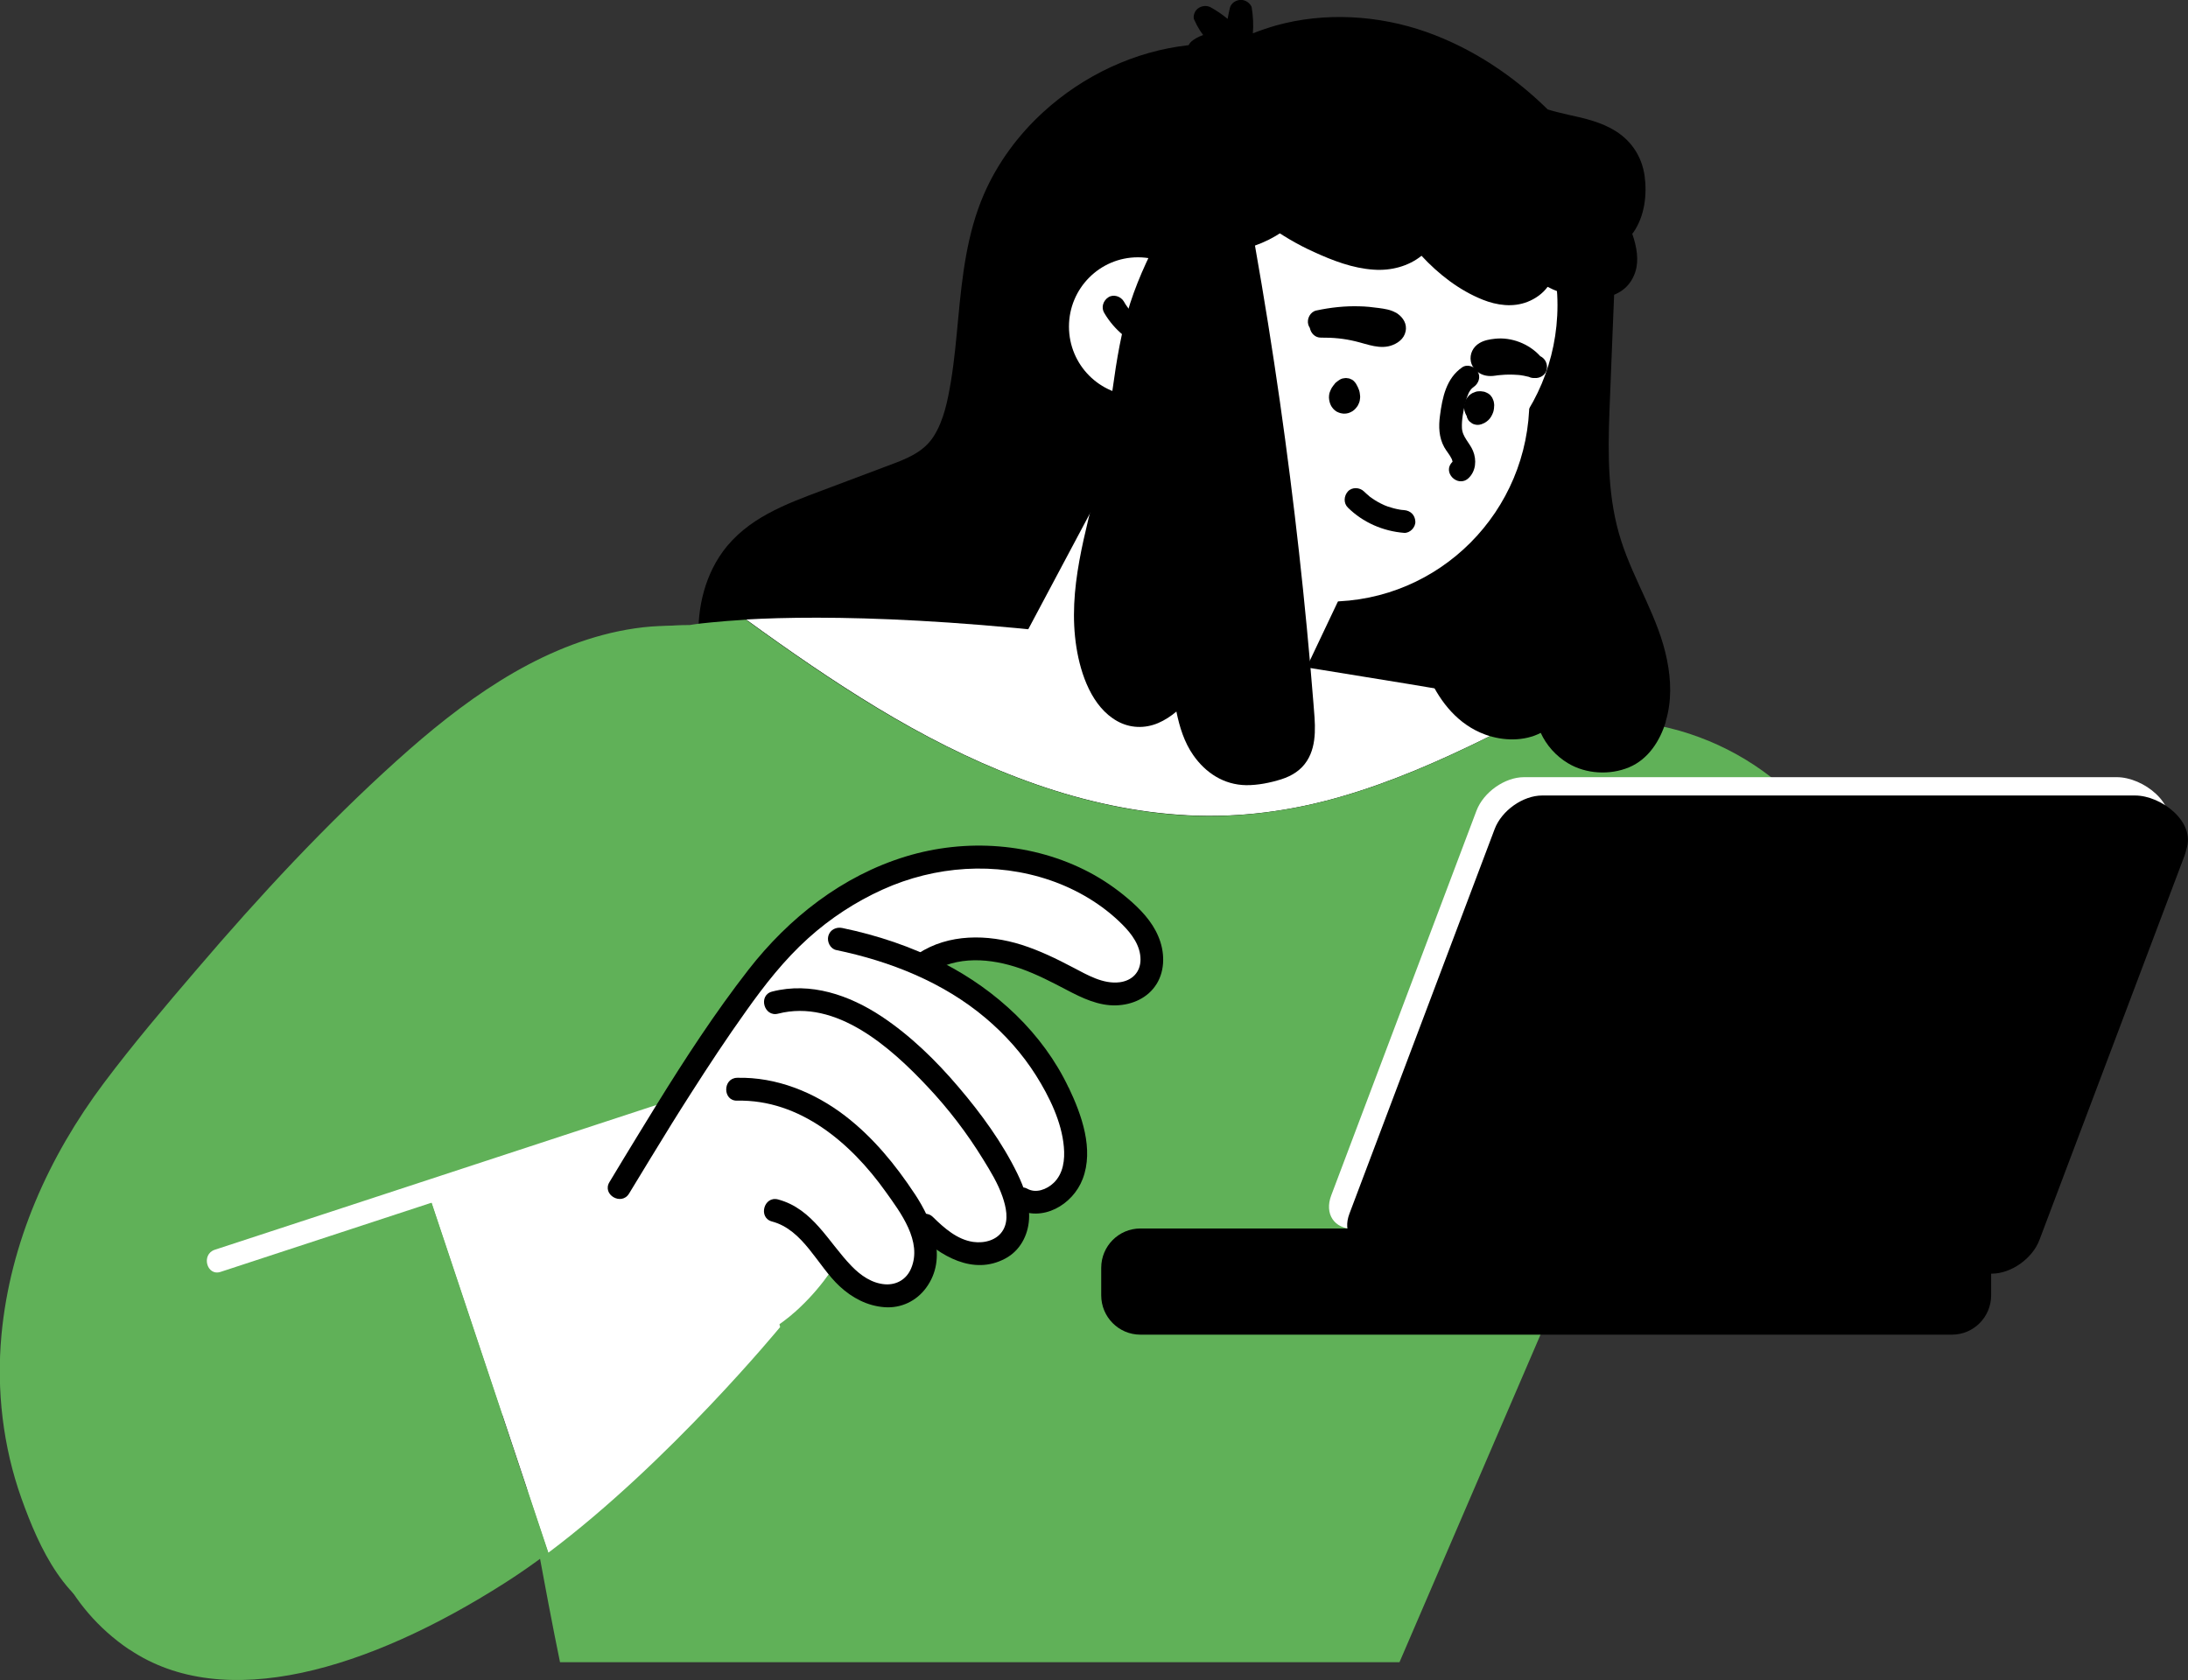
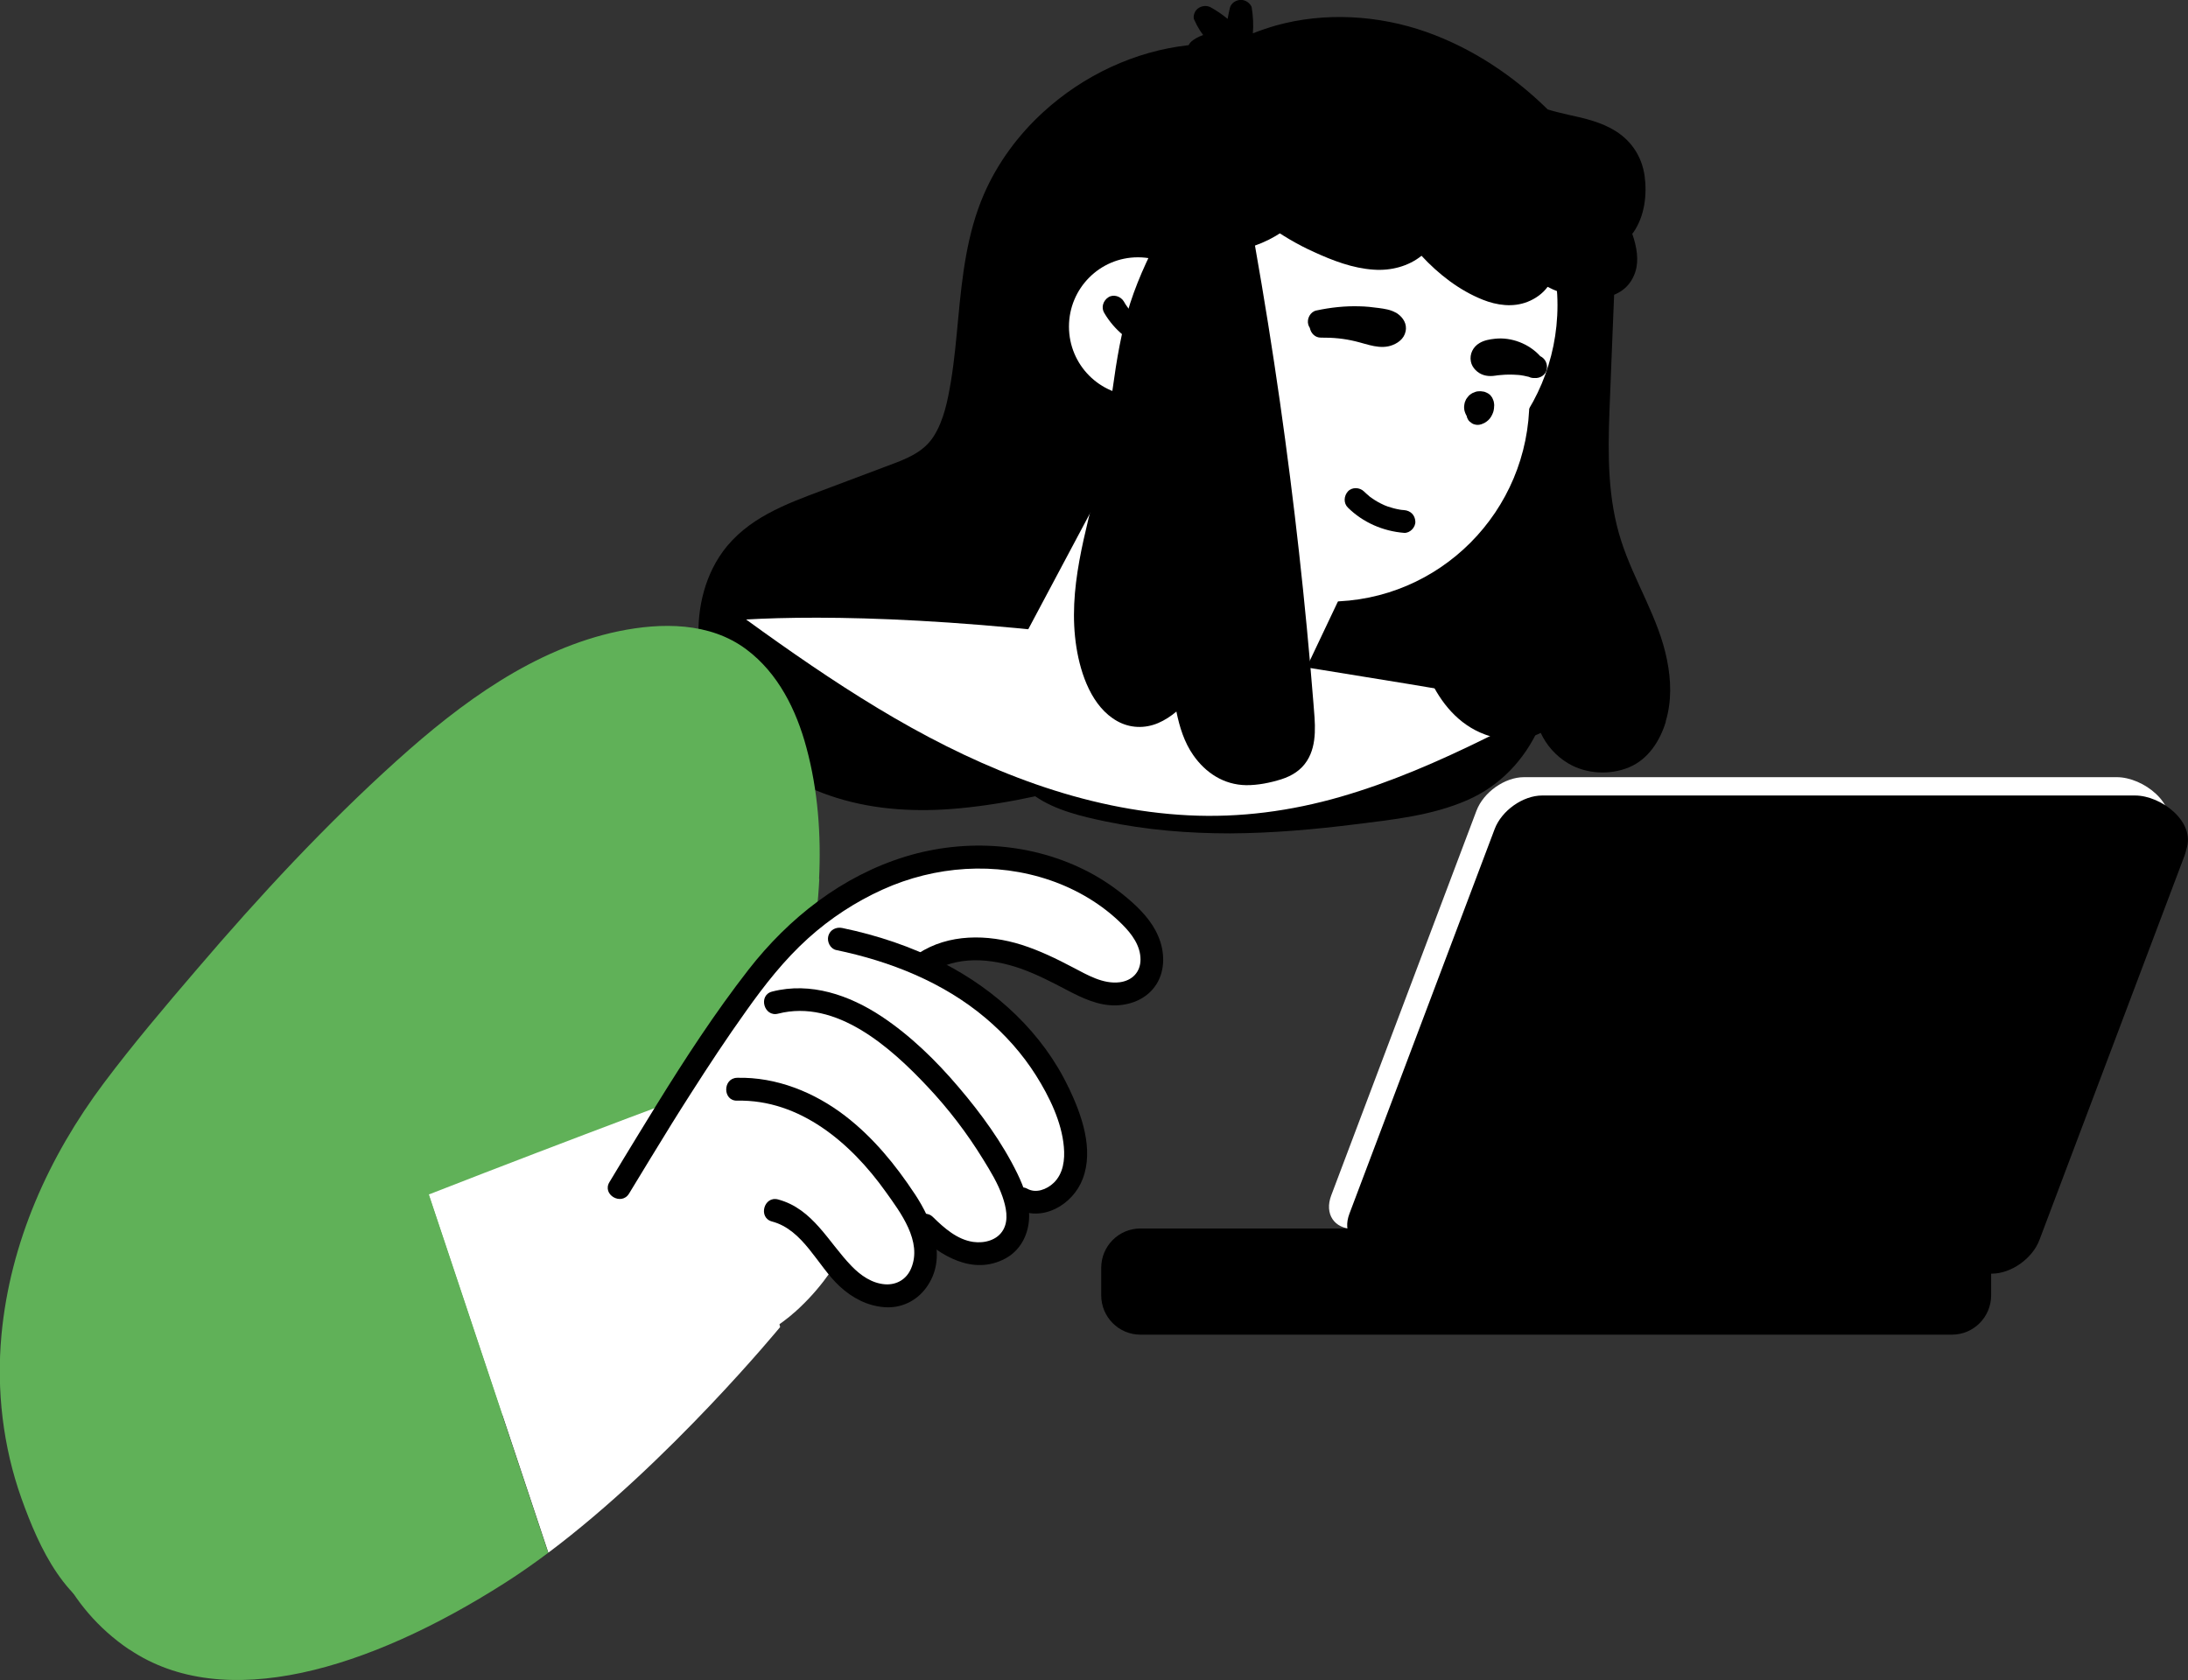
<svg xmlns="http://www.w3.org/2000/svg" width="125" height="96" viewBox="0 0 125 96" fill="none">
  <rect x="0" y="0" width="125" height="96" fill="#333333" stroke="none" />
  <g clip-path="url(#clip0_758_1484)">
    <path d="M89.391 35.469C89.145 37.557 88.796 39.657 87.923 41.581C87.089 43.435 85.686 44.911 83.824 45.724C81.813 46.601 79.595 46.835 77.442 47.102C75.062 47.401 72.67 47.609 70.271 47.622C67.879 47.622 65.474 47.427 63.133 46.933C61.801 46.653 60.294 46.302 59.143 45.502C57.727 45.808 56.292 46.049 54.856 46.185C52.496 46.413 50.059 46.302 47.783 45.587C45.791 44.963 43.89 43.903 42.442 42.375C41.032 40.879 40.159 39.02 39.946 36.965C39.758 35.092 40.172 33.07 41.284 31.535C42.681 29.611 44.886 28.805 47.026 28.005C48.261 27.543 49.49 27.075 50.725 26.613C51.72 26.243 52.748 25.872 53.343 24.929C53.932 23.999 54.145 22.861 54.326 21.795C54.527 20.586 54.63 19.37 54.746 18.154C54.973 15.748 55.244 13.329 56.214 11.092C56.99 9.311 58.18 7.698 59.609 6.398C61.891 4.31 64.833 2.919 67.905 2.581C67.963 2.47 68.047 2.373 68.15 2.301C69.101 1.625 70.31 1.878 71.358 2.132C72.605 2.431 73.853 2.717 75.095 3.036C76.272 3.335 77.397 3.745 78.347 4.518C79.227 5.234 79.886 6.189 80.552 7.106C81.237 8.049 81.91 9.018 82.376 10.084C82.873 11.235 83.113 12.445 83.022 13.706C82.945 14.818 82.692 15.91 82.427 16.996C82.925 17.295 83.41 17.62 83.869 17.985C85.35 19.155 86.578 20.677 87.484 22.335C89.656 26.314 89.921 31.048 89.397 35.469H89.391Z" fill="black" />
    <path d="M88.249 40.419C87.15 41.043 86.031 41.622 84.912 42.168C82.223 43.494 79.468 44.697 76.591 45.529C73.752 46.349 70.836 46.739 67.881 46.589C61.919 46.29 56.242 44.014 51.121 41.043C48.522 39.534 46.033 37.844 43.588 36.095C43.265 35.867 42.948 35.633 42.625 35.399C46.912 35.158 55.641 35.178 69.666 37.356C77.987 38.65 84.014 39.664 88.255 40.412L88.249 40.419Z" fill="white" />
    <path d="M46.806 50.219C46.554 55.492 44.893 60.616 42.468 65.272C41.213 67.677 39.772 70.018 37.98 72.06C32.045 78.809 24.285 84.519 16.921 89.584C14.121 91.508 10.41 93.784 6.866 92.737C3.756 91.814 2.237 88.446 1.228 85.63C0.167 82.652 -0.208 79.44 0.083 76.293C0.575 71 2.786 66.084 5.942 61.877C7.616 59.647 9.427 57.514 11.237 55.401C13.041 53.288 14.884 51.22 16.791 49.211C18.68 47.228 20.626 45.303 22.663 43.469C24.518 41.798 26.465 40.212 28.579 38.898C30.661 37.604 32.937 36.571 35.342 36.07C37.786 35.569 40.554 35.543 42.642 37.11C44.453 38.463 45.494 40.569 46.069 42.715C46.729 45.141 46.916 47.722 46.794 50.225L46.806 50.219Z" fill="#60B158" />
-     <path d="M107.225 56.738C107.225 65.34 100.294 72.317 91.739 72.317C91.061 72.317 90.394 72.265 89.742 72.187L89.709 72.317L79.952 94.984H31.994C30.5 87.793 26.304 63.5 24.623 55.944C24.371 55.145 24.189 54.319 24.073 53.467C23.976 53.018 23.918 52.771 23.918 52.771L23.983 52.7C23.944 52.238 23.918 51.763 23.918 51.289C23.918 42.686 30.849 35.716 39.404 35.716C39.404 35.716 39.798 35.644 40.626 35.566C41.13 35.514 41.79 35.462 42.617 35.41C42.941 35.644 43.258 35.872 43.581 36.106C46.025 37.855 48.514 39.552 51.114 41.054C56.235 44.019 61.912 46.295 67.874 46.601C70.829 46.744 73.745 46.353 76.583 45.534C79.461 44.709 82.215 43.499 84.905 42.173C86.023 41.62 87.142 41.048 88.241 40.423C88.959 40.553 89.625 40.67 90.239 40.781C91.041 40.924 91.772 41.061 92.412 41.184C94.048 41.256 95.619 41.581 97.08 42.127C102.997 44.318 107.212 50.034 107.212 56.744L107.225 56.738Z" fill="#60B158" />
    <path d="M95.167 41.242C94.851 42.289 94.191 43.382 93.059 43.85C91.96 44.305 90.609 44.227 89.594 43.622C88.882 43.199 88.346 42.582 88.022 41.879C87.091 42.361 85.895 42.354 84.854 41.977C83.302 41.411 82.3 40.13 81.673 38.778C81.085 37.503 80.781 36.144 80.49 34.792C80.153 33.27 79.875 31.736 79.681 30.195C79.3 27.139 79.274 24.037 79.908 21C80.225 19.492 80.71 18.016 81.382 16.599C82.016 15.272 82.882 13.965 84.13 13.035C85.359 12.125 86.956 11.501 88.572 11.657C89.432 11.741 90.221 12.021 90.829 12.58C91.346 13.048 91.695 13.627 92.019 14.206C92.193 14.297 92.316 14.453 92.303 14.693C92.187 17.632 92.057 20.578 91.947 23.517C91.857 25.988 91.844 28.511 92.62 30.91C93.357 33.212 94.76 35.319 95.232 37.692C95.471 38.862 95.51 40.072 95.161 41.223L95.167 41.242Z" fill="black" />
    <path d="M75.909 34.377C82.241 34.377 87.374 29.216 87.374 22.849C87.374 16.482 82.241 11.32 75.909 11.32C69.578 11.32 64.445 16.482 64.445 22.849C64.445 29.216 69.578 34.377 75.909 34.377Z" fill="white" />
-     <path d="M77.515 28.967C83.846 28.967 88.979 23.806 88.979 17.439C88.979 11.072 83.846 5.91 77.515 5.91C71.183 5.91 66.051 11.072 66.051 17.439C66.051 23.806 71.183 28.967 77.515 28.967Z" fill="white" />
+     <path d="M77.515 28.967C83.846 28.967 88.979 23.806 88.979 17.439C88.979 11.072 83.846 5.91 77.515 5.91C66.051 23.806 71.183 28.967 77.515 28.967Z" fill="white" />
    <path d="M80.655 25.471L73.452 40.66L56.957 39.314L66.766 20.887L80.655 25.471Z" fill="white" />
    <path d="M65.008 22.623C67.183 22.623 68.946 20.85 68.946 18.663C68.946 16.476 67.183 14.703 65.008 14.703C62.833 14.703 61.07 16.476 61.07 18.663C61.07 20.85 62.833 22.623 65.008 22.623Z" fill="white" />
    <path d="M66.026 18.758C65.974 18.739 65.929 18.719 65.877 18.7C65.864 18.693 65.845 18.687 65.832 18.68C65.722 18.628 65.618 18.576 65.509 18.511C65.412 18.453 65.315 18.394 65.218 18.329C65.179 18.303 65.088 18.258 65.062 18.218C65.069 18.232 65.185 18.316 65.114 18.258C65.088 18.238 65.062 18.212 65.037 18.192C64.862 18.043 64.694 17.88 64.545 17.711C64.513 17.672 64.481 17.633 64.442 17.588C64.429 17.568 64.416 17.549 64.397 17.529C64.325 17.432 64.261 17.328 64.203 17.224C64.028 16.931 63.608 16.794 63.317 16.99C63.026 17.178 62.896 17.568 63.084 17.88C63.672 18.882 64.597 19.623 65.683 20.013C66 20.13 66.407 19.883 66.478 19.558C66.562 19.194 66.369 18.882 66.026 18.752V18.758Z" fill="black" />
-     <path d="M77.65 22.31C77.604 22.174 77.54 22.05 77.469 21.927C77.436 21.881 77.404 21.836 77.365 21.797C77.307 21.732 77.236 21.686 77.158 21.66C77.106 21.628 77.055 21.615 76.996 21.615C76.951 21.602 76.906 21.602 76.867 21.602C76.809 21.608 76.751 21.615 76.693 21.628C76.621 21.647 76.563 21.68 76.505 21.719C76.427 21.771 76.369 21.816 76.324 21.855C76.311 21.862 76.305 21.875 76.292 21.881C76.246 21.933 76.208 21.985 76.169 22.037C76.136 22.089 76.111 22.115 76.091 22.148C76.059 22.2 76.033 22.258 76.007 22.317C75.988 22.369 75.962 22.421 75.949 22.473C75.936 22.544 75.917 22.648 75.923 22.727C75.936 22.902 75.968 23.045 76.052 23.201C76.091 23.266 76.143 23.331 76.195 23.39C76.24 23.435 76.298 23.474 76.35 23.513C76.363 23.52 76.376 23.526 76.389 23.533C76.531 23.604 76.621 23.624 76.777 23.637C76.861 23.637 76.951 23.63 77.035 23.604C77.106 23.578 77.191 23.546 77.262 23.5C77.326 23.455 77.397 23.403 77.449 23.338C77.501 23.273 77.559 23.208 77.591 23.136C77.624 23.065 77.669 22.974 77.682 22.889C77.695 22.791 77.714 22.701 77.701 22.609C77.688 22.512 77.682 22.408 77.65 22.317V22.31Z" fill="black" />
    <path d="M85.365 23.175C85.365 23.103 85.352 23.032 85.339 22.96C85.339 22.941 85.332 22.928 85.326 22.908C85.293 22.83 85.274 22.765 85.242 22.713C85.235 22.7 85.151 22.59 85.138 22.576C85.138 22.576 85.048 22.498 85.002 22.473C84.944 22.447 84.886 22.421 84.828 22.395C84.808 22.395 84.796 22.381 84.776 22.381C84.718 22.369 84.647 22.362 84.589 22.355C84.466 22.355 84.369 22.362 84.285 22.395C84.227 22.414 84.168 22.44 84.11 22.466C84.02 22.524 83.961 22.564 83.916 22.609C83.884 22.642 83.858 22.674 83.832 22.713C83.806 22.752 83.774 22.785 83.754 22.824C83.729 22.876 83.703 22.941 83.683 22.993C83.657 23.09 83.651 23.168 83.644 23.24C83.644 23.259 83.644 23.279 83.644 23.292C83.644 23.357 83.657 23.422 83.67 23.487C83.696 23.584 83.729 23.649 83.761 23.715C83.761 23.727 83.774 23.741 83.787 23.753C83.8 23.825 83.819 23.89 83.858 23.955C83.897 24.033 83.955 24.092 84.026 24.137C84.091 24.196 84.162 24.235 84.246 24.254C84.362 24.287 84.479 24.287 84.589 24.254C84.608 24.254 84.621 24.241 84.634 24.241C84.698 24.215 84.77 24.189 84.828 24.157C84.905 24.111 84.97 24.059 85.035 24.001C85.099 23.942 85.151 23.864 85.196 23.793C85.242 23.721 85.274 23.63 85.306 23.552C85.319 23.519 85.326 23.487 85.332 23.454C85.345 23.383 85.358 23.311 85.358 23.24C85.358 23.22 85.358 23.201 85.358 23.188L85.365 23.175Z" fill="black" />
-     <path d="M83.876 22.513C83.966 22.331 84.05 22.207 84.186 22.116C84.477 21.914 84.606 21.544 84.419 21.225C84.251 20.939 83.824 20.79 83.533 20.991C82.621 21.622 82.401 22.714 82.265 23.755C82.181 24.372 82.201 24.997 82.511 25.556C82.641 25.79 82.828 25.991 82.944 26.238C82.97 26.303 82.977 26.362 82.983 26.388C82.362 26.973 83.281 27.897 83.895 27.324C84.322 26.921 84.367 26.284 84.153 25.764C83.966 25.309 83.539 24.964 83.52 24.45C83.5 23.982 83.597 23.501 83.707 23.052C83.753 22.857 83.811 22.662 83.882 22.526L83.876 22.513Z" fill="black" />
    <path d="M80.212 29.149C80.16 29.149 80.108 29.142 80.063 29.136C79.992 29.129 79.992 29.129 80.011 29.129C79.863 29.103 79.74 29.077 79.617 29.045C79.501 29.012 79.391 28.98 79.274 28.941C79.216 28.921 79.164 28.902 79.106 28.876C79.074 28.863 79.041 28.85 79.035 28.843C78.822 28.746 78.608 28.629 78.414 28.492C78.363 28.459 78.317 28.427 78.266 28.388C78.246 28.375 78.143 28.297 78.227 28.355C78.304 28.407 78.22 28.349 78.207 28.336C78.11 28.258 78.013 28.167 77.923 28.082C77.677 27.842 77.244 27.822 77.005 28.082C76.772 28.342 76.746 28.752 77.005 29.006C77.871 29.858 79.009 30.352 80.212 30.449C80.548 30.475 80.878 30.131 80.858 29.799C80.839 29.422 80.574 29.175 80.212 29.149Z" fill="black" />
    <path d="M80.065 29.128C80.065 29.128 80.025 29.128 80.012 29.121C80.052 29.121 80.058 29.121 80.065 29.128Z" fill="black" />
    <path d="M79.732 17.862C79.435 17.693 79.105 17.647 78.775 17.602C78.407 17.55 78.038 17.511 77.67 17.504C76.842 17.478 76.008 17.569 75.193 17.745C74.85 17.823 74.65 18.22 74.74 18.545C74.76 18.616 74.792 18.681 74.831 18.74C74.889 19.045 75.135 19.299 75.465 19.293C76.156 19.286 76.784 19.345 77.45 19.507C78.129 19.67 78.866 19.995 79.564 19.715C79.978 19.553 80.308 19.241 80.321 18.766C80.334 18.376 80.055 18.038 79.732 17.855V17.862Z" fill="black" />
    <path d="M87.987 20.345C87.353 19.643 86.345 19.253 85.407 19.357C85.11 19.389 84.799 19.441 84.534 19.597C84.159 19.812 83.946 20.228 84.03 20.657C84.101 21.028 84.424 21.333 84.78 21.437C84.935 21.483 85.11 21.496 85.278 21.483C85.381 21.476 85.478 21.457 85.582 21.444C85.633 21.444 85.679 21.431 85.731 21.431C86.054 21.398 86.383 21.398 86.713 21.424C86.778 21.424 86.836 21.437 86.901 21.444C86.907 21.444 87.03 21.463 87.056 21.47C87.153 21.489 87.25 21.515 87.347 21.535C87.444 21.587 87.56 21.606 87.677 21.6C87.974 21.626 88.297 21.437 88.362 21.125C88.433 20.813 88.284 20.481 87.987 20.351V20.345Z" fill="black" />
    <path d="M93.251 13.361C93.516 14.122 93.632 14.876 93.432 15.513C93.432 15.526 93.419 15.546 93.419 15.559C92.734 17.594 89.986 17.217 88.414 16.391C88.136 16.775 87.716 17.074 87.263 17.249C86.436 17.574 85.524 17.451 84.709 17.126C83.358 16.586 82.181 15.663 81.211 14.616C80.468 15.214 79.472 15.481 78.476 15.409C77.28 15.331 76.135 14.889 75.069 14.401C74.118 13.972 73.226 13.445 72.392 12.834C70.665 11.586 69.217 10.045 68.13 8.257C67.962 7.984 68.04 7.723 68.221 7.548C68.169 7.333 68.079 7.125 68.021 6.937C67.898 6.566 67.801 6.182 67.814 5.792C67.84 5.005 68.228 4.303 68.764 3.718C69.036 3.419 69.353 3.152 69.689 2.912C69.437 2.736 69.197 2.541 68.99 2.314C68.661 1.949 68.415 1.559 68.221 1.117C68.169 1 68.202 0.831 68.253 0.72C68.299 0.616 68.363 0.538 68.454 0.473C68.661 0.324 68.945 0.298 69.171 0.421C69.514 0.61 69.831 0.831 70.135 1.078C70.174 0.863 70.213 0.655 70.264 0.447C70.335 0.174 70.607 0.005 70.885 -0.008C71.027 -0.008 71.169 0.044 71.279 0.122C71.376 0.194 71.493 0.317 71.512 0.441C71.59 0.929 71.616 1.416 71.577 1.904C72.01 1.735 72.45 1.585 72.876 1.462C75.676 0.675 78.773 0.863 81.502 1.832C84.14 2.769 86.474 4.342 88.421 6.254C88.815 6.377 89.216 6.468 89.61 6.56C90.541 6.761 91.505 6.982 92.32 7.502C93.231 8.081 93.8 8.972 93.956 10.045C94.104 11.137 93.956 12.347 93.322 13.27C93.302 13.296 93.283 13.322 93.257 13.348L93.251 13.361Z" fill="black" />
    <path d="M71.694 14.02C72.218 16.992 72.697 19.976 73.123 22.967C73.938 28.683 74.578 34.424 75.037 40.185C75.121 41.258 75.283 42.513 74.669 43.475C74.326 44.015 73.809 44.334 73.207 44.529C72.567 44.73 71.862 44.873 71.19 44.867C69.923 44.847 68.882 44.171 68.17 43.15C67.653 42.409 67.388 41.544 67.207 40.66C66.89 40.927 66.547 41.154 66.166 41.317C65.403 41.642 64.556 41.616 63.825 41.206C62.383 40.4 61.743 38.54 61.497 36.999C60.967 33.651 62.041 30.425 62.771 27.2C63.508 23.936 63.547 20.522 64.569 17.323C65.08 15.743 65.817 14.248 66.606 12.785C67.381 11.341 68.183 9.904 69.134 8.565C69.981 7.375 70.996 5.957 72.477 5.554C73.356 5.32 74.41 5.574 75.037 6.243C75.153 6.269 75.27 6.321 75.341 6.419C75.813 6.991 76.195 7.615 76.253 8.376C76.279 8.649 76.24 8.935 76.149 9.195C75.567 11.426 73.847 13.279 71.694 14.033V14.02Z" fill="black" />
    <path d="M76.054 68.306L84.35 46.328C84.751 45.269 85.967 44.41 87.066 44.41H120.934C122.435 44.41 124.413 45.919 123.864 47.492C123.838 47.609 123.812 47.72 123.767 47.837L115.471 69.815C115.07 70.874 113.854 71.733 112.755 71.733H78.886C77.936 71.733 77.38 71.089 77.509 70.224H77.322C76.222 70.224 75.653 69.366 76.054 68.306Z" fill="white" />
    <path d="M77.093 69.353L85.389 47.375C85.79 46.315 87.006 45.457 88.105 45.457H121.974C123.474 45.457 125.452 46.966 124.903 48.539C124.877 48.656 124.851 48.767 124.806 48.884L116.51 70.862C116.109 71.921 114.893 72.78 113.794 72.78H79.925C78.975 72.78 78.419 72.136 78.548 71.271H78.361C77.261 71.271 76.692 70.413 77.093 69.353Z" fill="black" />
    <path d="M65.149 76.266H111.517C112.752 76.266 113.754 75.258 113.754 74.016V72.449C113.754 71.206 112.752 70.199 111.517 70.199H65.149C63.914 70.199 62.912 71.206 62.912 72.449V74.016C62.912 75.258 63.914 76.266 65.149 76.266Z" fill="black" />
    <path d="M65.791 54.26C65.513 52.764 63.386 51.08 62.106 50.437C56.907 47.803 51.806 48.005 47.279 51.666C44.855 53.629 42.889 56.341 40.871 58.701C38.363 61.634 36.391 65.535 34.031 68.598C33.927 68.728 33.914 68.897 33.953 69.046C33.675 69.384 33.423 69.742 33.209 70.126C32.582 71.251 32.272 72.648 32.647 73.91C33.009 75.113 33.837 75.861 34.852 76.296C35.996 77.018 37.335 77.428 38.718 77.506C41.059 77.636 43.296 76.699 45.094 75.243C45.171 75.184 45.242 75.119 45.314 75.054C45.359 75.015 45.411 74.976 45.456 74.937C45.475 74.924 45.495 74.905 45.508 74.885C45.592 74.814 45.676 74.736 45.753 74.658C46.374 74.066 46.93 73.409 47.428 72.701C48.223 73.097 49.012 73.494 49.879 73.676C51.211 73.955 52.795 73.526 53.319 72.135C53.461 71.758 53.48 71.406 53.422 71.075C54.004 71.4 54.618 71.654 55.278 71.784C56.752 72.076 57.534 71.758 58.116 70.21C58.271 69.8 58.575 69.163 58.543 68.76C59.164 68.669 60.373 68.474 60.774 67.954C61.802 66.608 61.485 64.56 60.903 63.103C60.276 61.523 59.151 60.151 57.896 59.033C56.694 57.953 55.523 56.718 54.043 56.061C53.254 55.71 52.717 55.417 51.877 55.222C52.543 54.702 52.045 55.086 52.077 55.066C52.879 54.65 53.105 54.78 53.997 54.618C54.819 54.468 55.659 54.481 56.487 54.585C58.019 54.78 59.519 55.339 60.871 56.081C62.157 56.783 63.218 57.225 64.737 56.458C65.927 55.859 66.018 55.489 65.785 54.24L65.791 54.26Z" fill="white" />
    <path d="M31.328 88.725C38.247 83.536 44.57 75.83 44.57 75.83L40.937 62C40.937 62 33.003 64.933 24.5 68.255L31.328 88.725Z" fill="white" />
    <path d="M7.396 94.258C12.808 97.912 21.052 95.422 28.851 90.448C29.678 89.921 30.506 89.342 31.32 88.731L24.492 68.262C17.483 71.006 10.086 74.016 6.439 75.869C0.969 78.652 0.161 89.375 7.39 94.264L7.396 94.258Z" fill="#60B158" />
    <path d="M52.252 68.214C51.153 66.549 49.88 64.995 48.295 63.773C46.53 62.414 44.358 61.536 42.114 61.588C41.28 61.608 41.28 62.915 42.114 62.895C45.703 62.817 48.619 65.32 50.597 68.097C51.444 69.28 52.705 70.938 52.052 72.48C51.793 73.097 51.237 73.429 50.578 73.39C49.815 73.338 49.168 72.883 48.651 72.349C47.319 70.978 46.446 69.072 44.448 68.539C43.64 68.325 43.297 69.586 44.105 69.8C45.897 70.275 46.698 72.323 47.966 73.5C48.683 74.164 49.55 74.625 50.532 74.697C51.477 74.768 52.356 74.346 52.912 73.585C54.154 71.894 53.274 69.761 52.259 68.221L52.252 68.214Z" fill="black" />
    <path d="M58.121 67.059C57.255 65.284 56.046 63.626 54.766 62.124C53.479 60.609 52.018 59.179 50.362 58.08C48.526 56.864 46.308 56.096 44.11 56.662C43.301 56.87 43.644 58.132 44.452 57.924C47.776 57.072 50.886 59.855 52.981 62.085C54.184 63.36 55.251 64.758 56.169 66.253C56.583 66.923 57.009 67.619 57.268 68.366C57.475 68.965 57.643 69.699 57.313 70.278C56.977 70.87 56.24 71.058 55.6 70.967C54.688 70.837 53.938 70.174 53.304 69.55C52.709 68.958 51.791 69.881 52.386 70.473C53.705 71.774 55.6 72.898 57.43 71.917C58.264 71.475 58.729 70.61 58.788 69.68C58.846 68.769 58.51 67.866 58.121 67.059Z" fill="black" />
    <path d="M61.05 62.151C59.575 59.036 56.918 56.585 53.892 55.031C52.075 54.094 50.122 53.444 48.118 53.028C47.775 52.956 47.419 53.125 47.322 53.483C47.232 53.808 47.432 54.218 47.775 54.289C50.846 54.926 53.879 56.123 56.304 58.171C57.422 59.114 58.405 60.213 59.188 61.455C59.944 62.658 60.655 64.101 60.778 65.538C60.843 66.266 60.752 67.053 60.203 67.587C59.789 67.983 59.175 68.198 58.696 67.931C57.965 67.528 57.306 68.653 58.043 69.056C59.537 69.875 61.289 68.848 61.852 67.372C62.505 65.675 61.793 63.698 61.056 62.151H61.05Z" fill="black" />
-     <path d="M39.449 62.508C39.08 63.08 38.718 63.659 38.356 64.237C37.716 64.445 37.082 64.654 36.442 64.862C35.944 65.024 35.446 65.187 34.948 65.349C27.499 67.794 20.057 70.233 12.608 72.677C11.813 72.944 11.477 71.683 12.266 71.416C14.361 70.727 16.462 70.037 18.557 69.355C24.868 67.287 31.179 65.213 37.489 63.145C38.136 62.931 38.789 62.716 39.442 62.508H39.449Z" fill="white" />
    <path d="M66.075 56.227C65.584 57.027 64.679 57.423 63.767 57.449C62.765 57.482 61.827 57.033 60.961 56.578C60.094 56.123 59.221 55.668 58.297 55.343C56.596 54.751 54.663 54.588 53.098 55.622C52.4 56.084 51.747 54.959 52.445 54.497C54.191 53.34 56.428 53.379 58.368 53.99C59.389 54.315 60.366 54.79 61.316 55.291C62.125 55.713 63.017 56.246 63.967 56.129C64.672 56.038 65.157 55.557 65.157 54.829C65.157 54.036 64.659 53.372 64.129 52.839C62.985 51.688 61.536 50.83 60.004 50.303C56.874 49.23 53.434 49.471 50.428 50.83C48.876 51.532 47.434 52.475 46.173 53.613C44.802 54.848 43.664 56.305 42.597 57.813C41.505 59.342 40.47 60.915 39.461 62.495C39.093 63.067 38.731 63.646 38.369 64.225C37.547 65.551 36.746 66.878 35.938 68.204C35.504 68.919 34.379 68.263 34.819 67.547C35.103 67.079 35.388 66.611 35.666 66.143C35.931 65.714 36.19 65.278 36.455 64.849C36.804 64.277 37.153 63.705 37.509 63.132C39.145 60.486 40.852 57.865 42.759 55.414C45.074 52.443 48.113 50.056 51.74 48.944C55.193 47.891 59.021 48.157 62.235 49.848C63.017 50.264 63.754 50.765 64.433 51.344C65.138 51.942 65.81 52.638 66.172 53.502C66.541 54.361 66.58 55.401 66.082 56.22L66.075 56.227Z" fill="black" />
  </g>
  <defs>
    <clipPath id="clip0_758_1484">
      <rect width="125" height="96" fill="white" />
    </clipPath>
  </defs>
</svg>